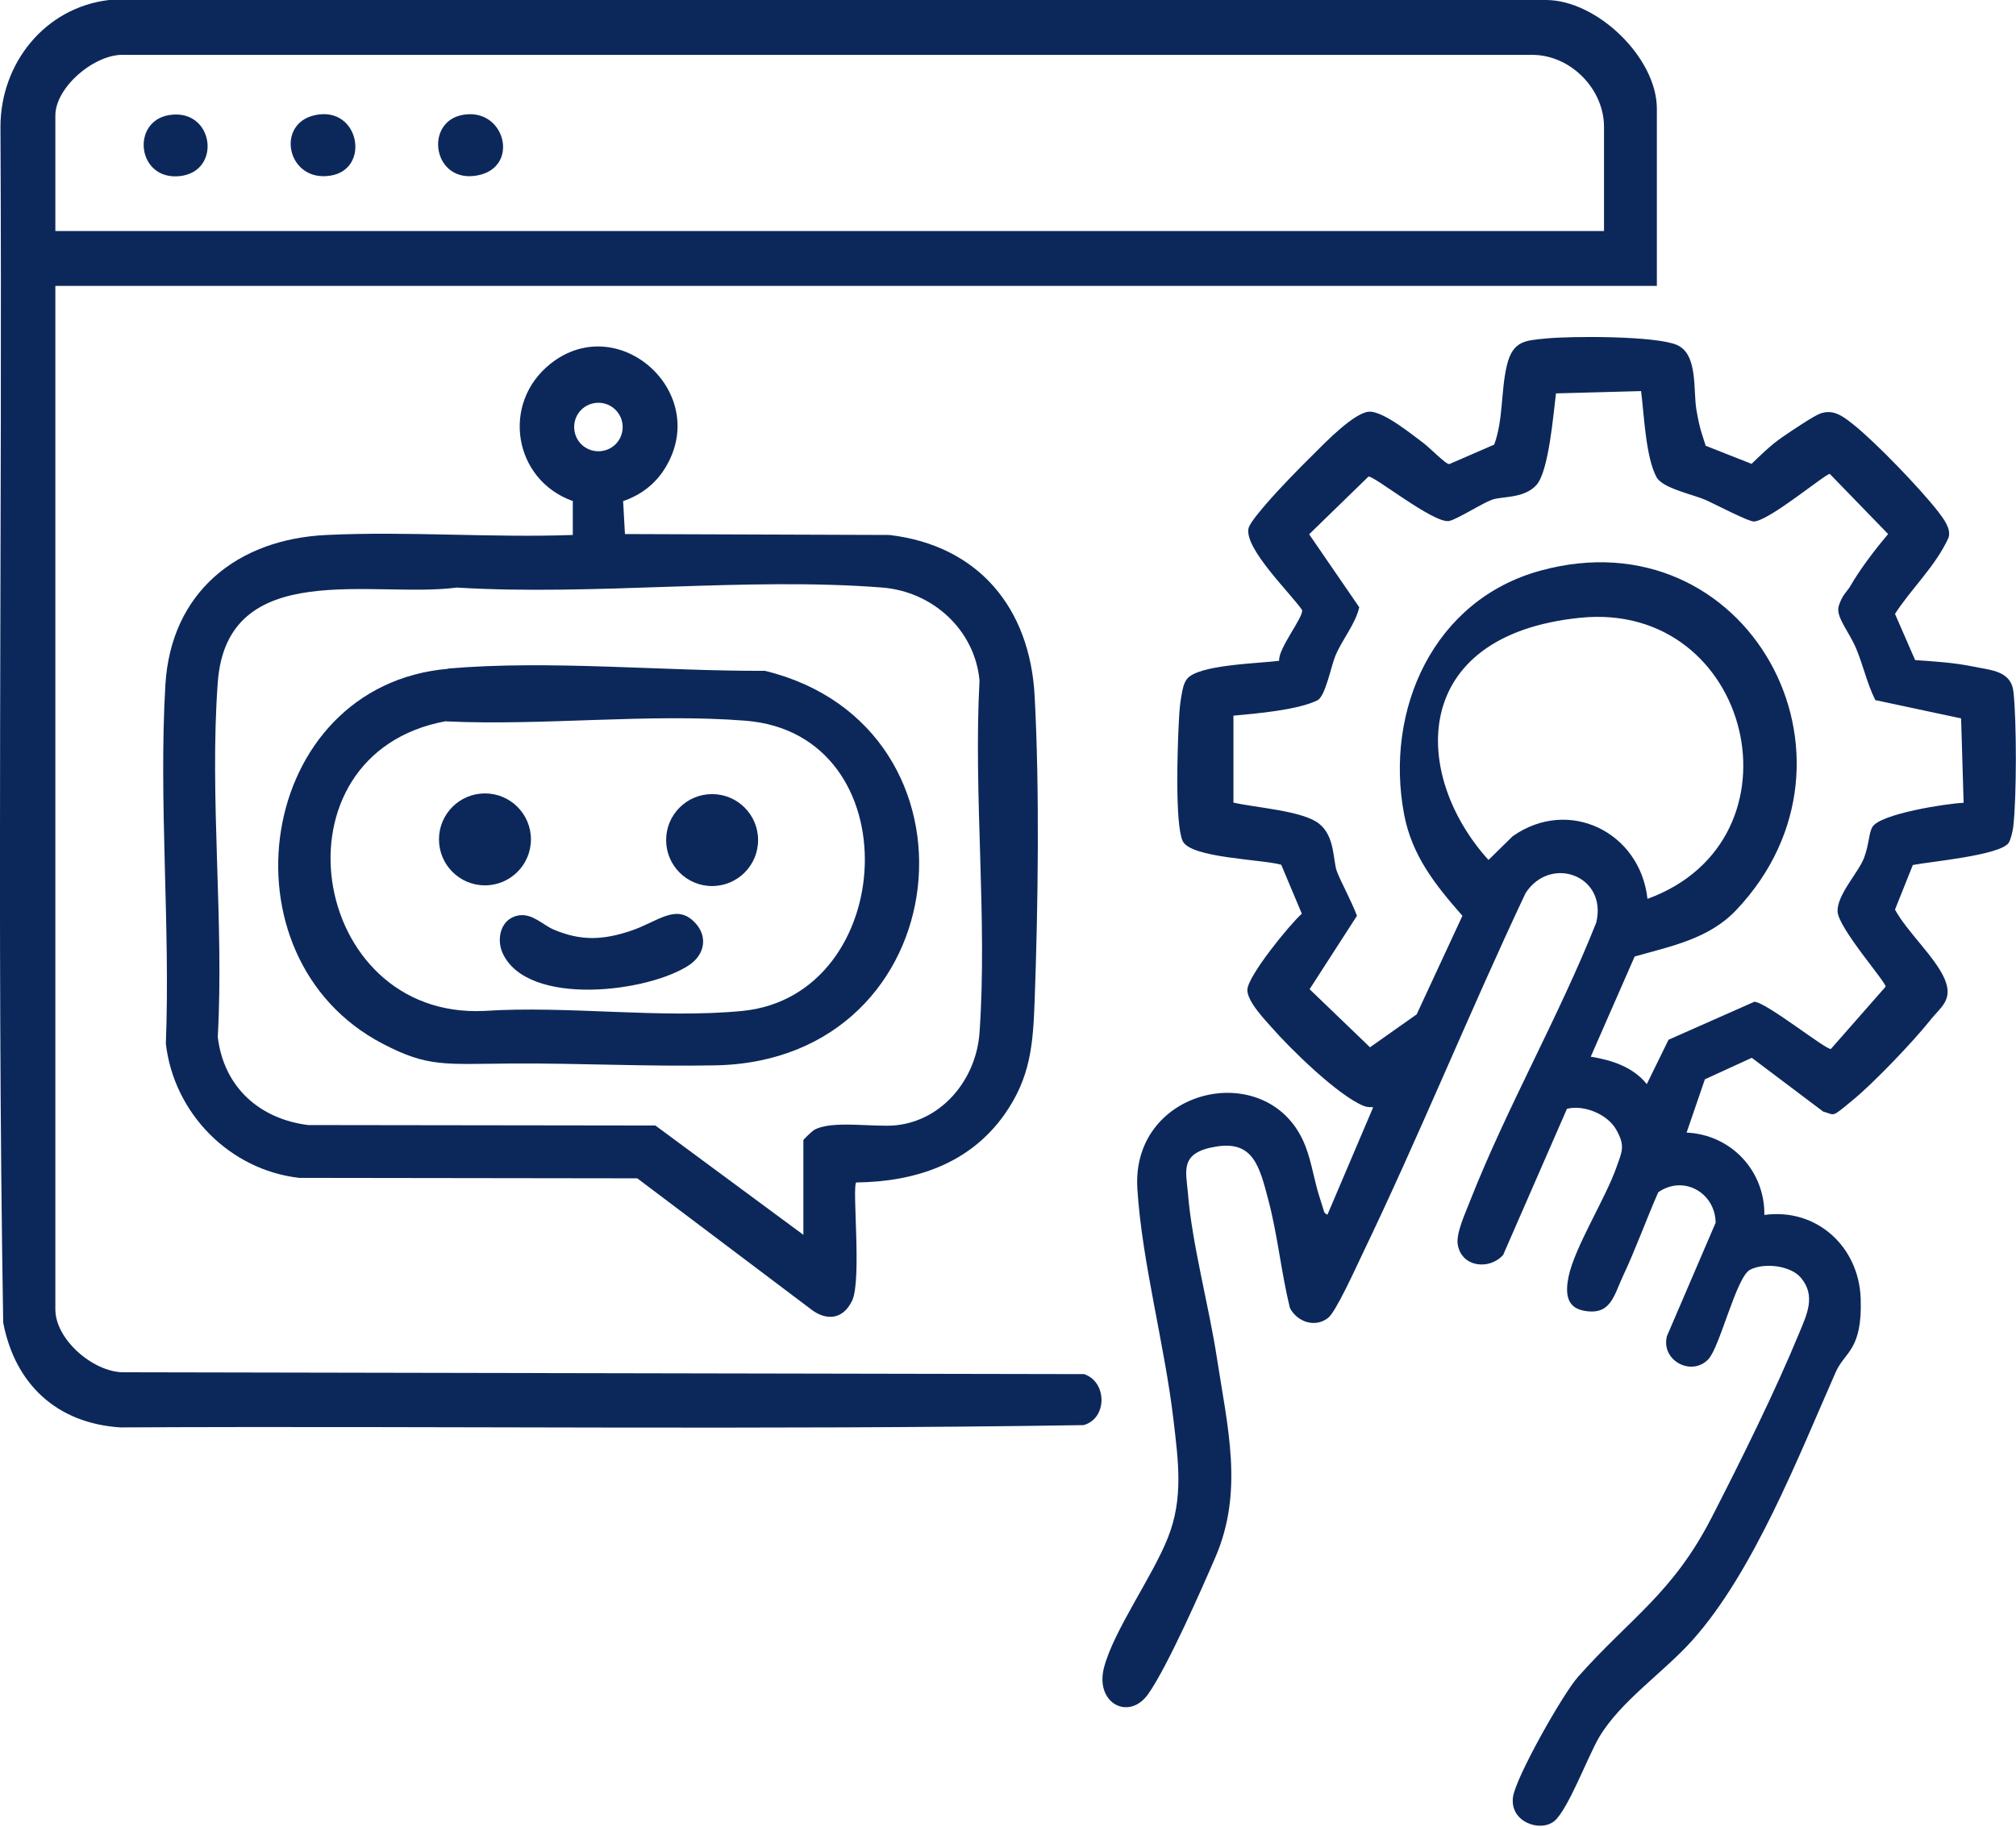
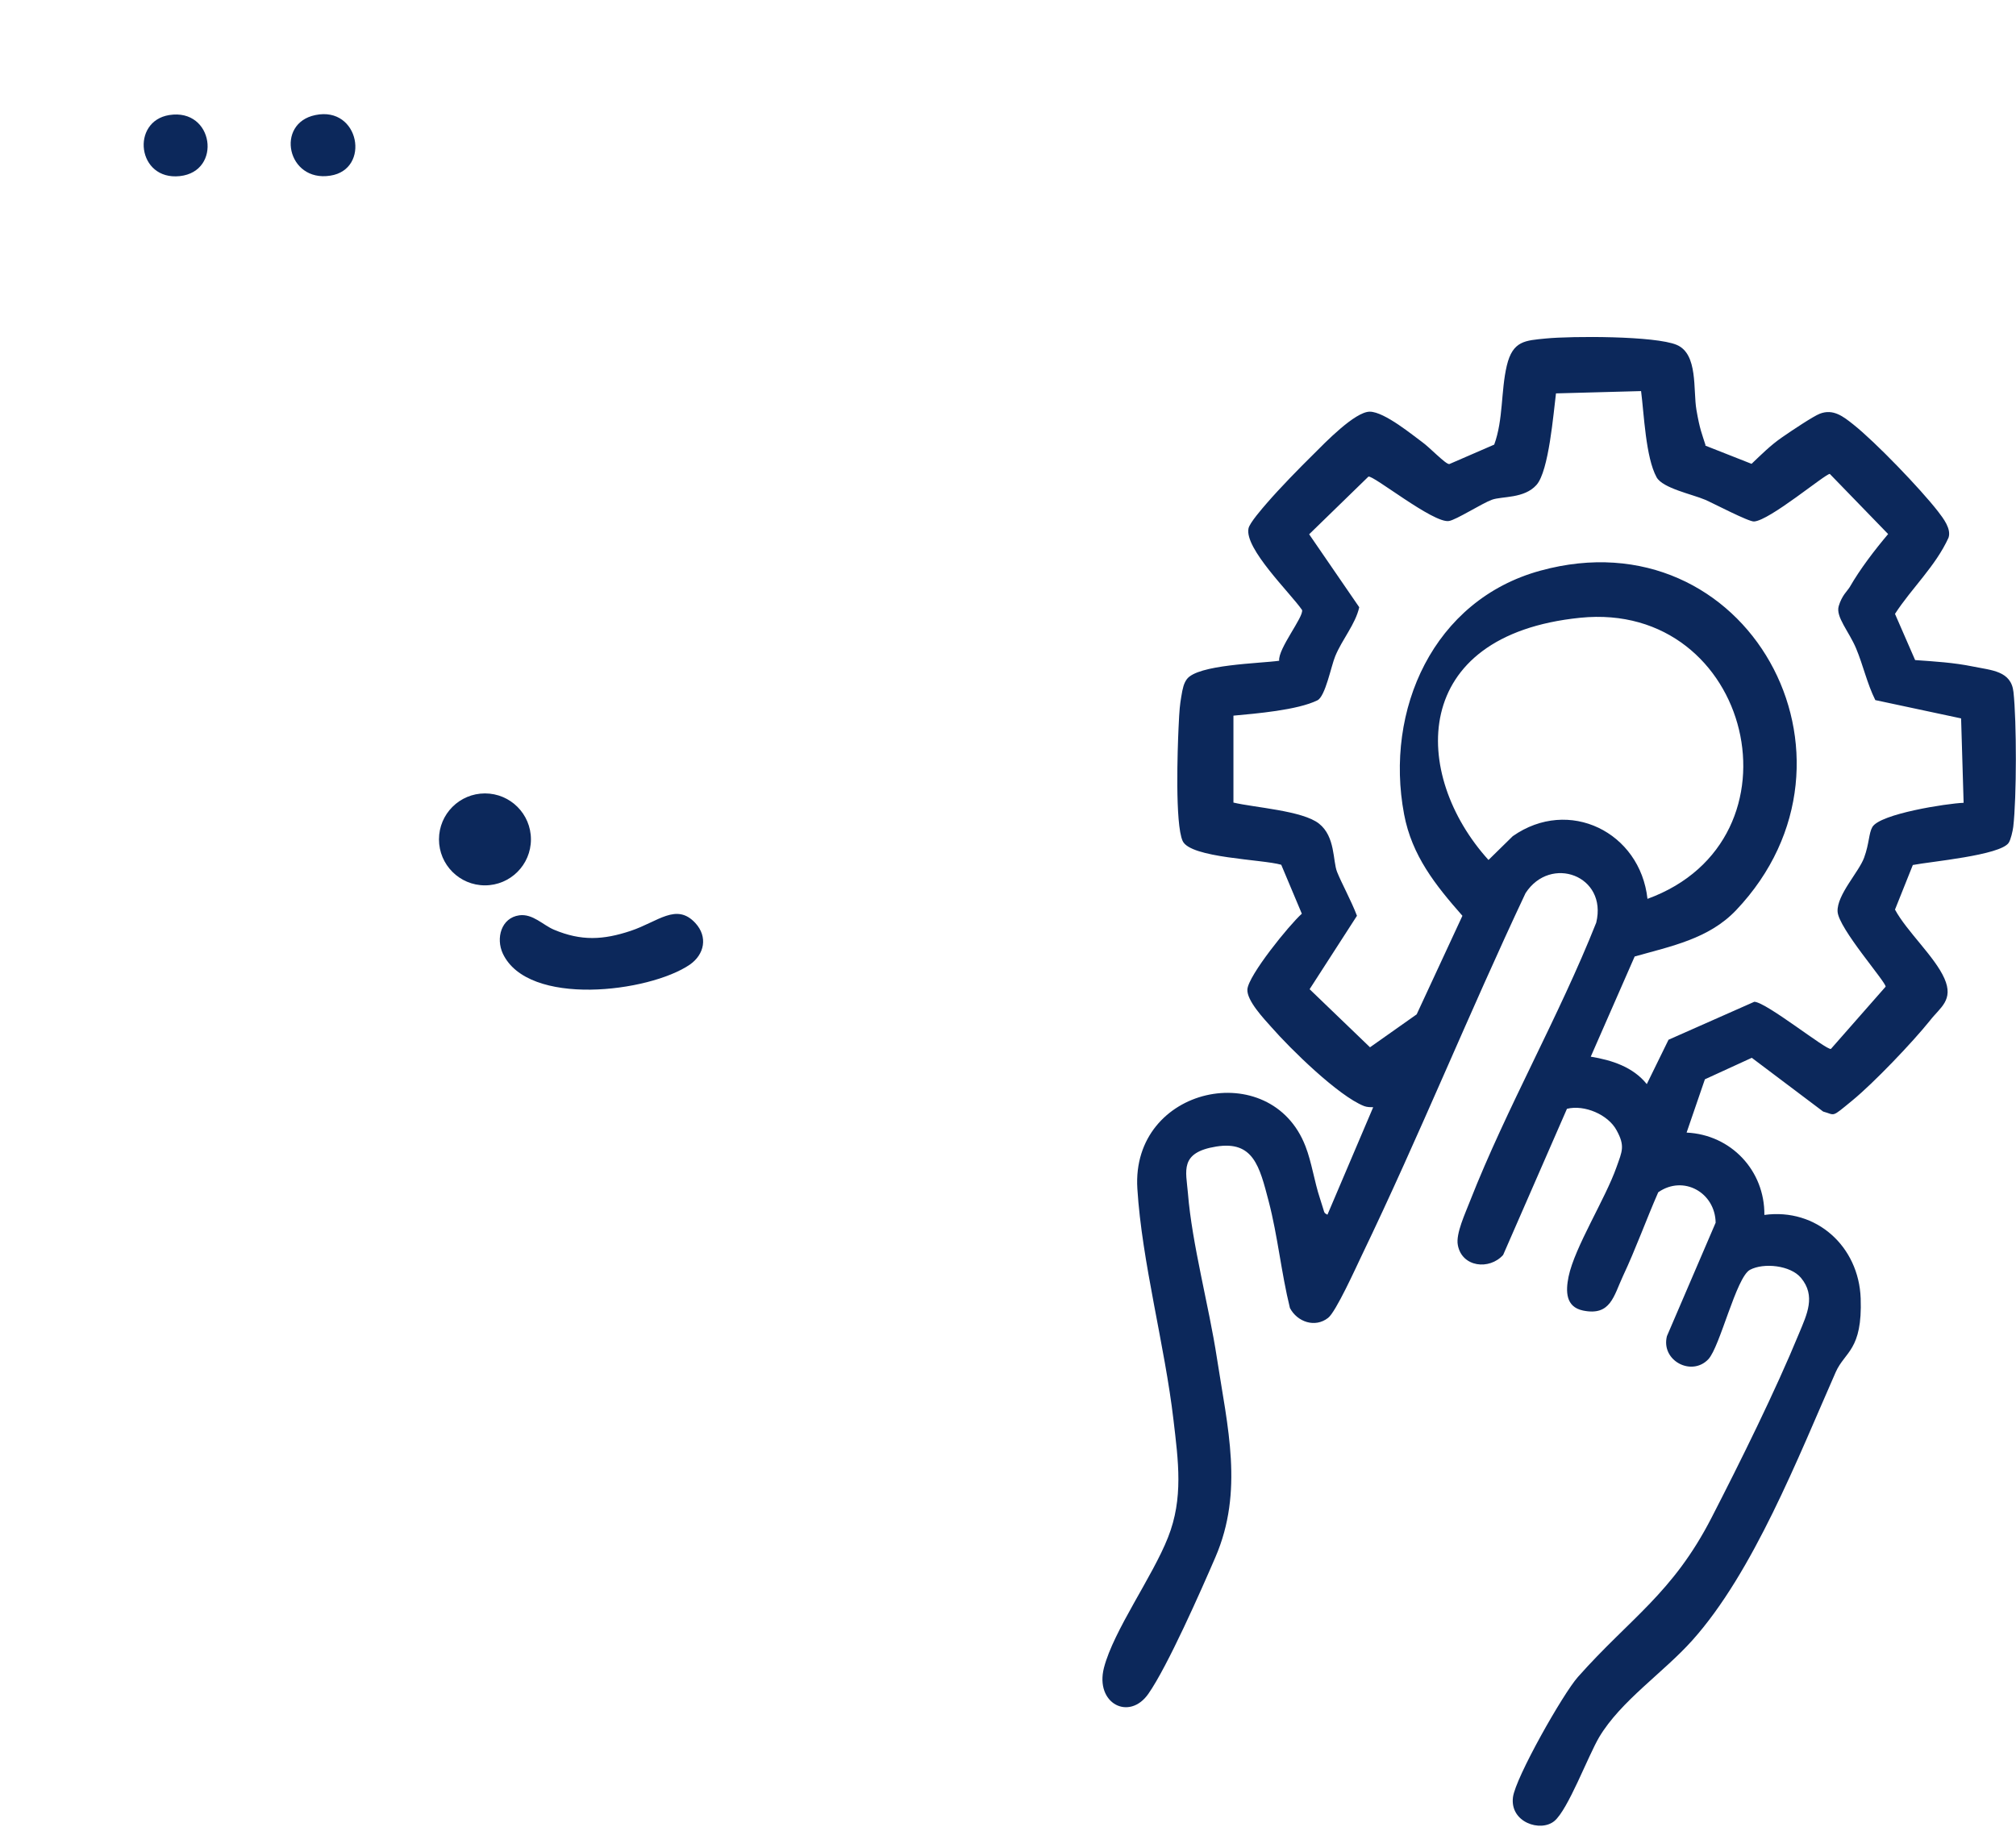
<svg xmlns="http://www.w3.org/2000/svg" id="Calque_1" version="1.1" viewBox="0 0 881.3 798.9">
  <defs>
    <style>
      .st0 {
        fill: #0c285b;
      }
    </style>
  </defs>
  <path class="st0" d="M745.4,194.8l20.3,8c4.3-4.1,8.3-8.1,13.2-11.5s13.8-9.3,16.6-10.4c5.9-2.3,10.3,1.2,14.7,4.7,9.7,7.7,29.3,28.1,37,38,2.3,3,5.9,7.6,4.6,11.5-5.7,12.5-16,21.9-23.4,33.3l8.8,20.2c8.5.6,16.9,1.1,25.2,2.8s16.8,1.9,17.8,11.2c1.4,12.8,1.4,46.1-.1,58.9-.2,1.7-1.1,5.7-2,7-3.7,5.5-34.3,8.2-41.9,9.7l-7.8,19.5c5.2,9.6,17.4,20.6,21.6,30.1s-1.9,12.7-6.3,18.4c-7.7,9.6-24.6,27.3-34,35s-7.2,6.3-12.7,4.8l-31.2-23.5-20.5,9.4-8,23.3c19.4.9,34.2,16.6,34,36,22.8-3.1,41.3,13.8,42.1,36.5s-6.9,23.2-10.9,32.2c-16.4,37.2-36,87.5-62.7,117.3-12.6,14.1-31.2,26.4-40.7,42.3-4.9,8.3-13.6,31.7-19.6,36.7s-19.5.6-18.1-10.4c1.1-8.6,21.9-45.3,28.4-52.6,22.8-25.7,41.4-36.5,58.4-69.6,12.6-24.5,27.9-55.4,38.3-80.7,3.4-8.2,7.4-16.3.8-24.2-4.6-5.5-16.3-6.7-22.3-3.5s-13.1,33.7-18.2,39.1c-7.3,7.7-20.8.6-18.1-10.1l21.3-49.6c-.2-13.2-14.1-21-25.1-13.3-5.3,12.1-9.8,24.7-15.4,36.6-4.1,8.8-5.4,17.6-17.5,15.1-7.6-1.6-7.6-8.4-6.3-14.8,2.7-13,16.1-34,21-48,2.4-6.8,3.8-9.1,0-16-3.7-6.9-14.1-11.3-21.7-9.4l-27.9,63.9c-6,6.7-18,5.4-19.8-4.3-1-5,3.4-14.2,5.3-19.2,16.1-41,38.9-80.7,55.2-121.8,5-20.6-20-29.7-30.9-12.9-24.7,52.4-46.5,106.2-71.6,158.4-2.5,5.2-11.3,24.7-14.7,27.3-5.7,4.5-13.5,1.8-16.7-4.3-3.8-15.4-5.3-31.4-9.3-46.7s-6.7-26.5-22.9-23.9-13.2,10.7-12.4,20.3c1.8,22.5,9.2,49.3,12.7,72.3,4.6,30,11.8,58.1-.7,87-6.3,14.6-20.9,47.7-29.3,59.7s-23.4,4.2-19.4-11.4c4.2-16.3,21.3-39.9,28-57,6.8-17.1,4.5-33.4,2.4-51.3-3.8-32.7-13.8-69-15.8-101.2-2.8-44.8,58.4-57.8,73.5-18.5,2.7,6.9,3.9,15.5,6.3,22.7s1.4,6.1,3.3,7.2l20-47c-1.3,0-2.7,0-4-.5-11.2-4.4-32.2-25-40.5-34.5-3.3-3.7-10.8-11.6-10.5-16.5.4-6.1,18.3-28.2,23.8-33.1l-9-21.4c-8.2-2.4-39.7-2.9-43.1-10.4s-2.2-40.5-1.8-49.3.6-10.1,1.2-13.8,1.1-5.8,2.4-7.6c4.7-6.5,32.1-6.9,40.4-8.1-.6-5.2,10.8-19.2,10-22.2-5.1-7.4-25.3-26.9-23.4-35.7.5-2.4,6.1-8.8,8-11,5.8-6.7,14.1-15.2,20.5-21.5,4.8-4.8,18-18.5,24.5-18.5s19.4,10.8,22.8,13.2,10.5,10,12,9.7l19.6-8.5c4-10.9,2.9-23.5,5.5-34.5s8.1-11,17.1-11.9c11.2-1.1,47.8-1.2,57.2,2.8s7.1,19.7,8.6,28.4,2.4,10.4,4,15.5ZM717.2,171l-37,1c-1.1,8.6-3.1,33.9-8.5,40s-15.1,4.9-19.5,6.5-15.6,8.8-18.8,9.3c-6.8,1.1-33.3-20.3-35.2-19.4l-25.9,25.2,21.9,31.9c-1.7,7.5-7.4,13.9-10.5,21.4-1.8,4.3-4.3,17.6-7.8,19.3-8.7,4.3-27,5.8-36.7,6.7v38c9.2,2.2,30.2,3.5,37.4,9.2s6,16.3,7.9,21.1,6.2,12.6,8.7,19.2l-20.7,32.1,26.4,25.4,20.4-14.4,20-43.1c-11.8-13.4-22.1-26.3-25.5-44.4-8.6-45.6,12.8-93.7,59.6-106.5,90.3-24.8,148.8,81.9,85.5,148.5-11.9,12.5-28.4,15.7-44.3,20.2l-19.2,43.8c9.2,1.5,18.5,4.5,24.5,12l9.5-19.4,37.5-16.6c5.2.1,31.7,21.4,33.5,20.6l23.9-27.2c.3-1.9-20.7-25.6-21-32.9s9.3-17.2,11.6-23.5,2-10.6,3.6-13.4c3.4-5.8,32.5-10.3,39.9-10.6l-1.1-36.9-37.5-8c-3.6-7.2-5.3-15.2-8.4-22.6s-9-13.8-7.6-18.5,3.7-6.5,4.8-8.3c4.6-8,10.9-16.2,16.8-23.2l-25.5-26.3c-2,0-26.3,20.4-33.1,20.8-2.3.2-17.7-7.9-21.4-9.5-5.6-2.4-18.5-5-21.2-9.8-4.8-8.7-5.5-27.7-6.8-37.7ZM720.2,393c70.8-25.8,45.7-130.5-29.4-122.9s-73.8,68.7-40.1,105.9l10.6-10.4c24.5-17.2,55.7-1.8,58.9,27.4Z" />
-   <path class="st0" d="M724.2,125H24.2v447.5c0,13.2,16.5,27.3,29.5,27.5l420.2.8c10.1,3.3,10.3,19.4-.2,22.3-140.1,2.2-280.8.3-421.1,1-27.7-1.8-46-18.8-51.2-45.8C-1.5,404.2,1.1,229.7.2,55.5.2,27.7,19.6,3.3,47.7,0h628.1c22.4,0,48.5,25.3,48.5,47.5v77.5ZM701.2,101v-45.5c0-16.4-14.2-31-30.5-31.5H54.7c-12.8-.9-30.5,13.9-30.5,26.5v50.5h677Z" />
-   <path class="st0" d="M250.2,219c-25.7-9.3-31.3-42.7-9.5-60,29.8-23.6,70.5,13,49.9,45.9-4.3,6.9-10.6,11.6-18.2,14.2l.8,14.4,115.6.4c39,4.6,61.5,32,63.5,70.5,2.2,41.1,1.5,91.7,0,133.1-.7,19.3-1.8,33.6-13.2,49.8-15.3,21.6-39.1,29.4-64.8,29.7-1.9,1.8,2.5,42.8-1.8,51.7s-11.8,8.3-17.5,4.1l-76.4-57.6-147.8-.2c-30.5-3.5-54.8-28.3-58.3-58.7,2-51.5-3.2-105.7-.2-156.9,2.4-40.4,31.3-63.7,70.5-65.5,35.4-1.7,72.1,1.3,107.6,0v-15ZM272.2,186.7c0-5.8-4.7-10.6-10.6-10.6s-10.6,4.7-10.6,10.6,4.7,10.6,10.6,10.6,10.6-4.7,10.6-10.6ZM351.2,540v-41.5c0-.3,3.8-3.9,4.6-4.4,7.7-4.5,26.2-1.1,35.9-2.1,20.6-2.2,35.1-20.5,36.5-40.5,3.5-49.8-2.7-103.8,0-154-2.1-22.2-20.5-38.8-42.4-40.6-59.8-4.7-125.7,3.7-186.1,0-36.3,4.8-100.5-13.6-104.5,41.5-3.7,50.1,2.8,104.5,0,155,2.6,21.8,18.1,35.8,39.5,38.5l151.8.2,64.7,47.8Z" />
-   <path class="st0" d="M201.9,50.3c18.7-3.8,25.6,22.4,7.3,26.3-19.8,4.2-24-22.9-7.3-26.3Z" />
  <path class="st0" d="M137.9,50.3c19.3-4,24.2,23.8,6.5,26.5-18.9,3-24.2-22.9-6.5-26.5Z" />
  <path class="st0" d="M74,50.3c19.5-3.1,23.2,24.7,4.6,26.7-18.7,2-21.5-24-4.6-26.7Z" />
-   <path class="st0" d="M196,292.3c44.1-3.8,94,1.2,138.4,1,100,24.4,85.4,170.5-21.7,172.5-29.4.6-59.5-1-89-.8s-36.5,1.7-56.3-8.6c-72.8-37.8-55.5-156.8,28.6-164ZM195,315.3c-78.2,14.3-60.1,130.4,16.7,126.7,36.2-2.4,77.2,3.5,112.9,0,68.1-6.8,74-121.2,1.2-126.9-41.9-3.3-88.4,2.3-130.8.3Z" />
  <path class="st0" d="M227,400.2c5.9-.8,10.4,4.3,15.2,6.3,11.9,5,21.5,4.5,33.5.5s20-12.4,28.3-3.4c5.5,6,4,13.7-2.5,18.2-17.8,12.1-70.7,18.6-81.7-4.9-3.1-6.7-.7-15.6,7.2-16.7Z" />
-   <circle class="st0" cx="311.3" cy="367.3" r="20.1" />
  <circle class="st0" cx="212" cy="367" r="20.1" />
</svg>